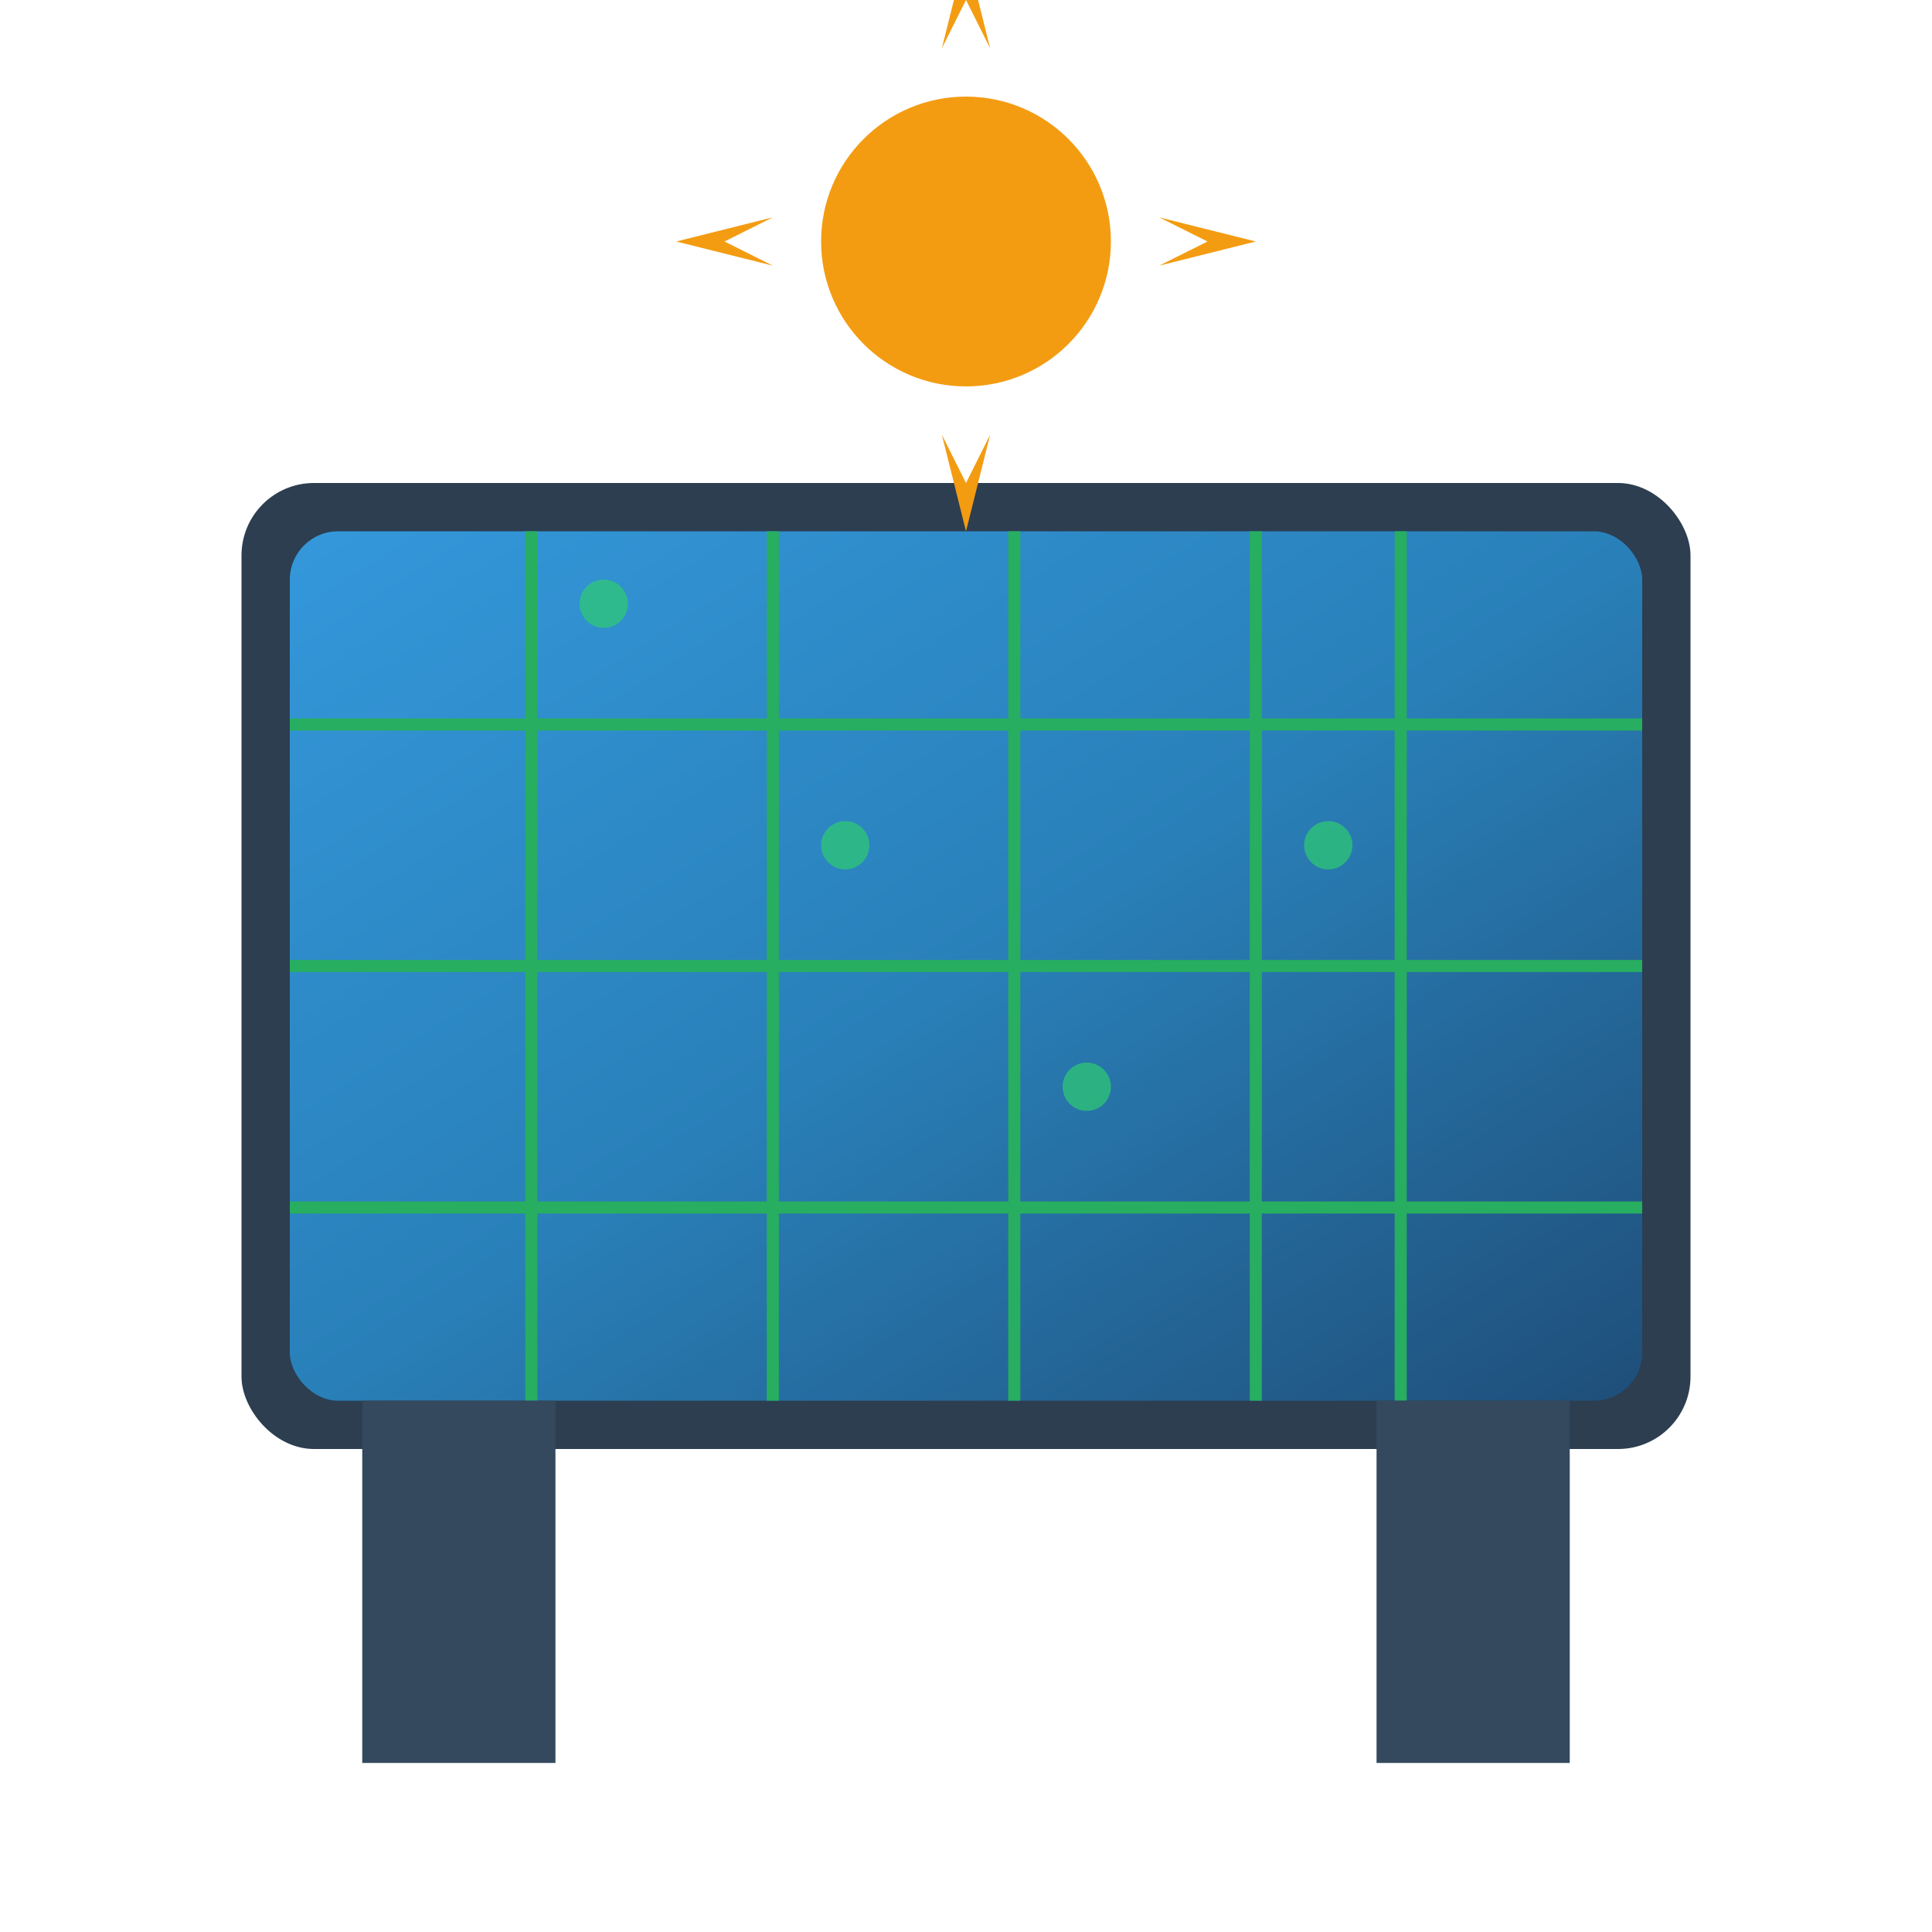
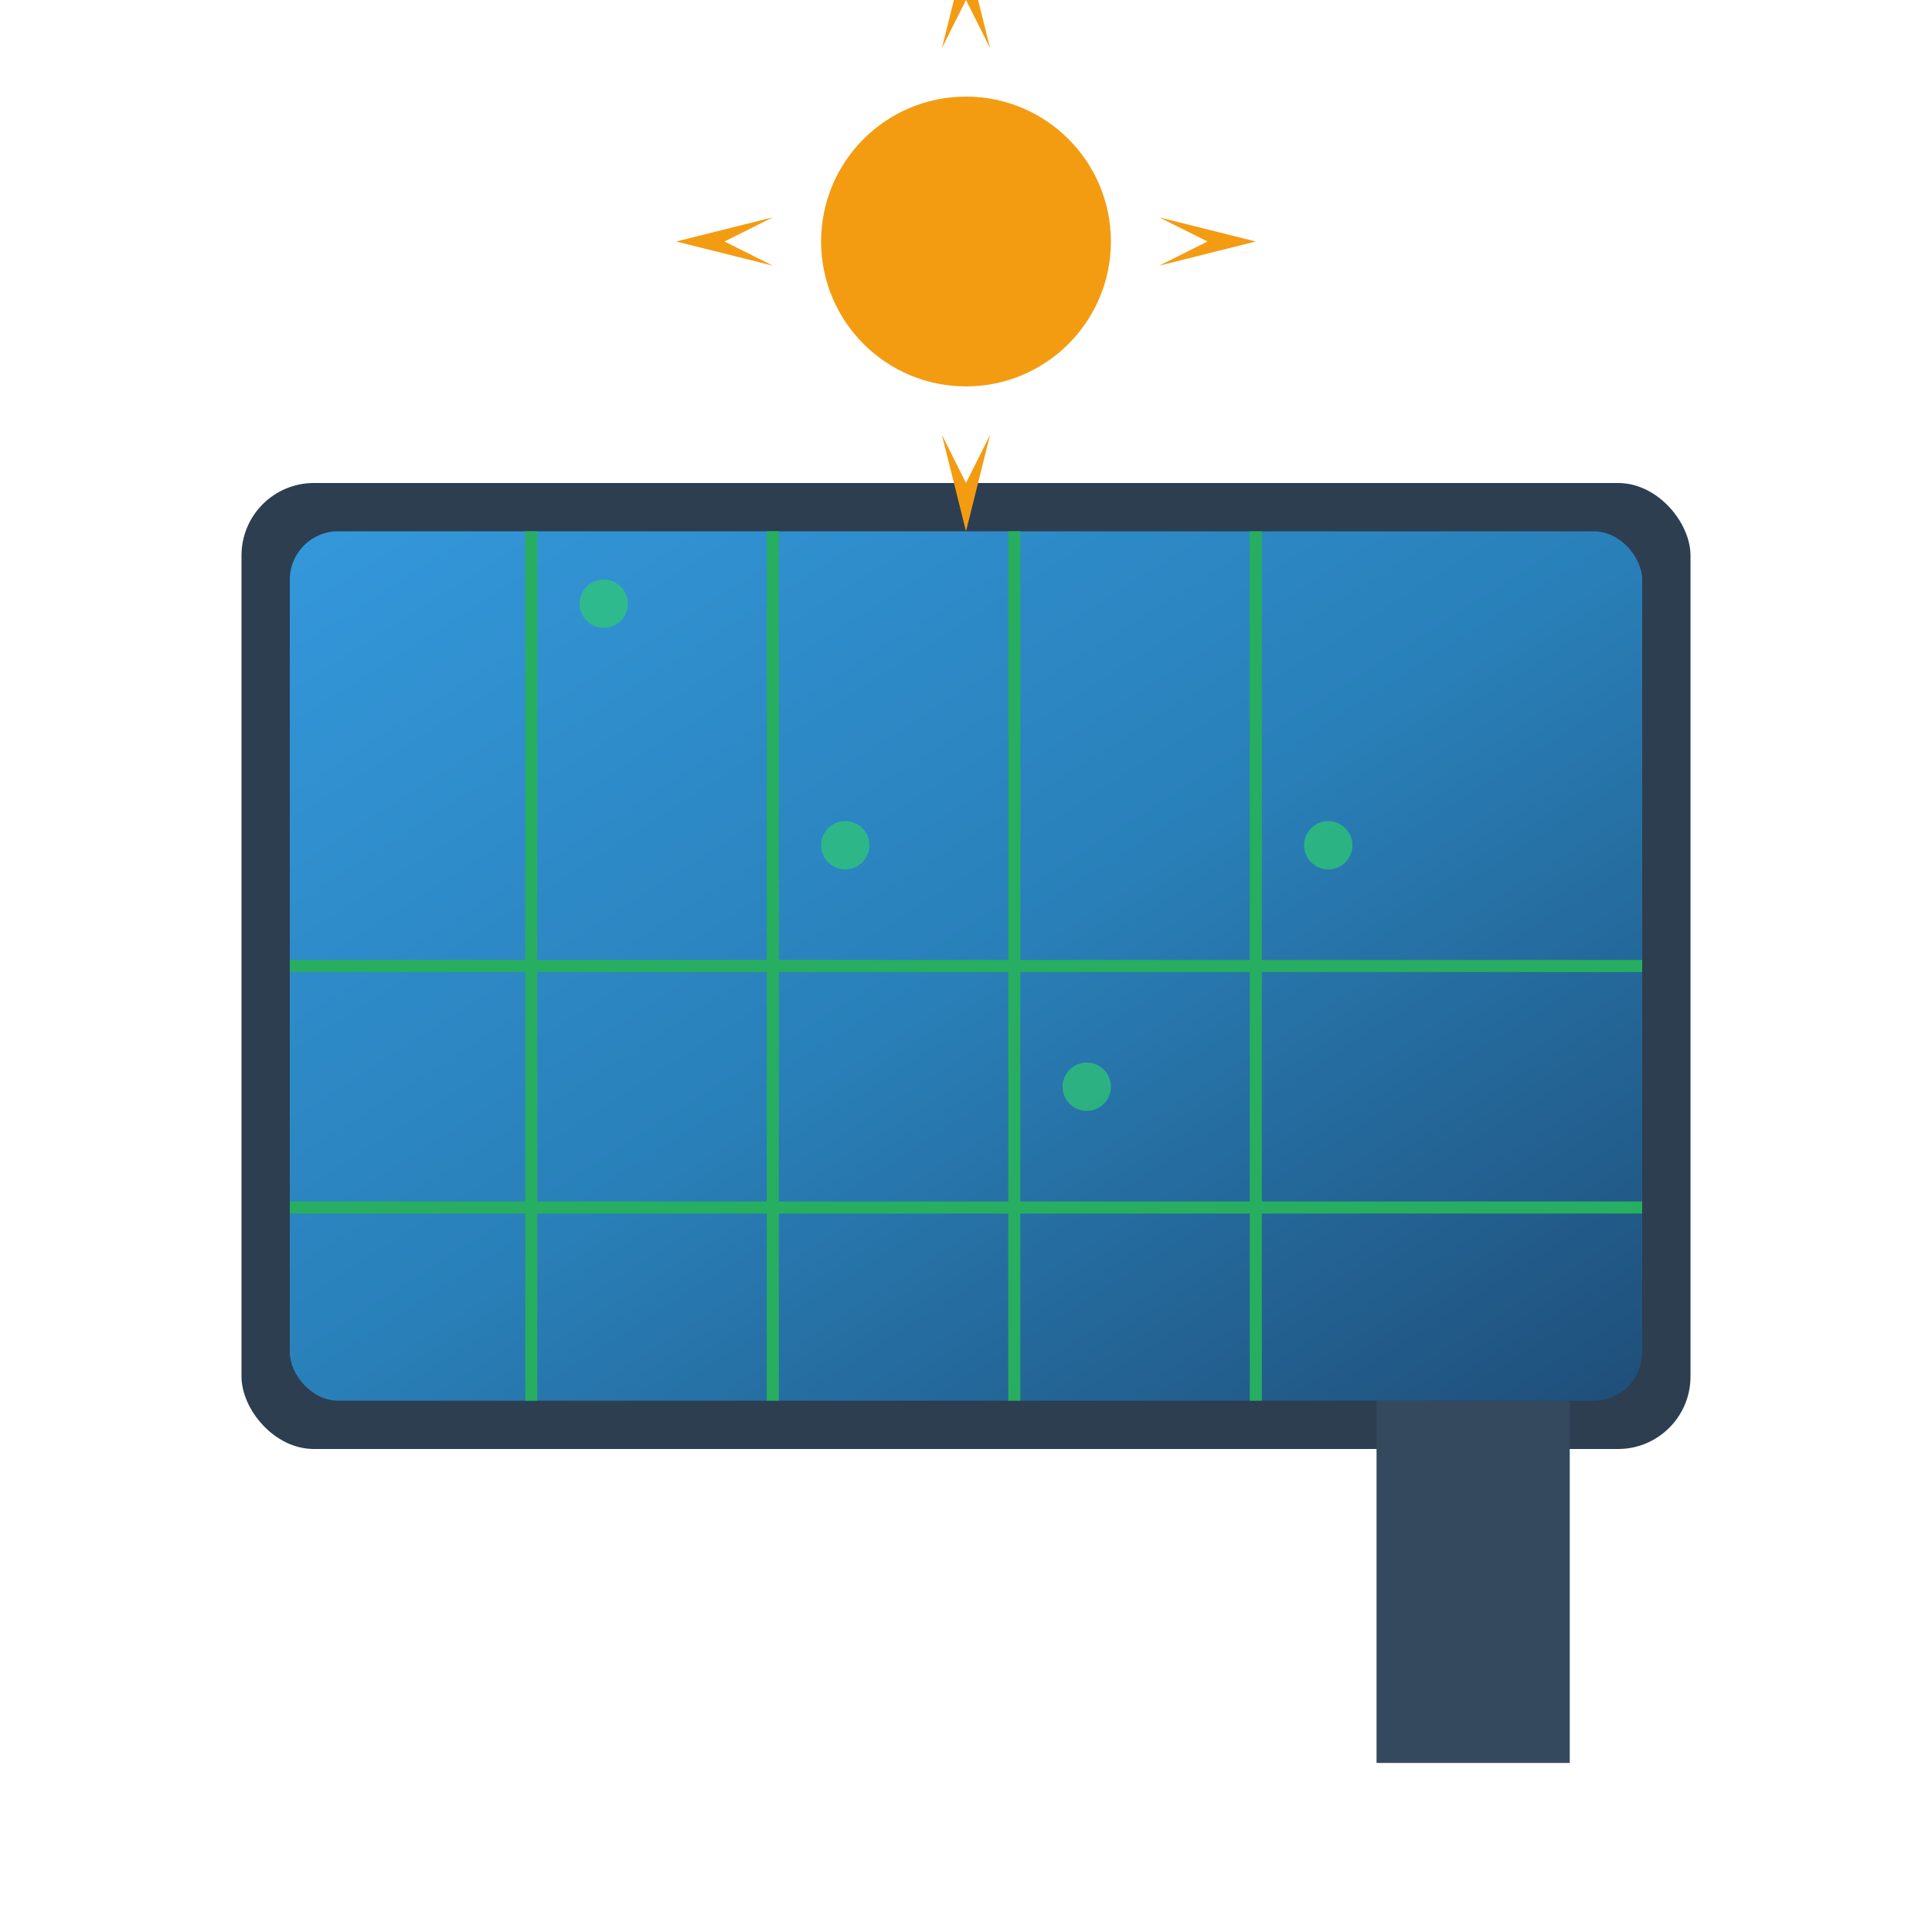
<svg xmlns="http://www.w3.org/2000/svg" width="80" height="80" viewBox="0 0 80 80" fill="none">
  <rect x="10" y="20" width="60" height="40" fill="#2c3e50" rx="3" />
  <rect x="12" y="22" width="56" height="36" fill="url(#solarCells)" rx="2" />
  <line x1="22" y1="22" x2="22" y2="58" stroke="#27ae60" stroke-width="0.5" />
  <line x1="32" y1="22" x2="32" y2="58" stroke="#27ae60" stroke-width="0.5" />
  <line x1="42" y1="22" x2="42" y2="58" stroke="#27ae60" stroke-width="0.5" />
  <line x1="52" y1="22" x2="52" y2="58" stroke="#27ae60" stroke-width="0.5" />
-   <line x1="58" y1="22" x2="58" y2="58" stroke="#27ae60" stroke-width="0.5" />
-   <line x1="12" y1="30" x2="68" y2="30" stroke="#27ae60" stroke-width="0.5" />
  <line x1="12" y1="40" x2="68" y2="40" stroke="#27ae60" stroke-width="0.5" />
  <line x1="12" y1="50" x2="68" y2="50" stroke="#27ae60" stroke-width="0.5" />
-   <rect x="15" y="58" width="8" height="15" fill="#34495e" />
  <rect x="57" y="58" width="8" height="15" fill="#34495e" />
  <g transform="translate(40, 10)">
    <circle cx="0" cy="0" r="6" fill="#f39c12" />
    <path d="M0 -12L1 -8L0 -10L-1 -8Z" fill="#f39c12" />
    <path d="M8.5 -8.5L10 -6L8.5 -8.5L6 -10Z" fill="#f39c12" />
    <path d="M12 0L8 1L10 0L8 -1Z" fill="#f39c12" />
    <path d="M8.5 8.5L6 10L8.5 8.5L10 6Z" fill="#f39c12" />
    <path d="M0 12L-1 8L0 10L1 8Z" fill="#f39c12" />
    <path d="M-8.5 8.5L-10 6L-8.5 8.5L-6 10Z" fill="#f39c12" />
    <path d="M-12 0L-8 -1L-10 0L-8 1Z" fill="#f39c12" />
-     <path d="M-8.5 -8.5L-6 -10L-8.5 -8.5L-10 -6Z" fill="#f39c12" />
+     <path d="M-8.5 -8.5L-8.5 -8.5L-10 -6Z" fill="#f39c12" />
  </g>
  <g opacity="0.7">
    <circle cx="25" cy="25" r="1" fill="#2ecc71">
      <animate attributeName="opacity" values="1;0;1" dur="1.5s" repeatCount="indefinite" />
    </circle>
    <circle cx="35" cy="35" r="1" fill="#2ecc71">
      <animate attributeName="opacity" values="1;0;1" dur="1.5s" begin="0.5s" repeatCount="indefinite" />
    </circle>
    <circle cx="45" cy="45" r="1" fill="#2ecc71">
      <animate attributeName="opacity" values="1;0;1" dur="1.5s" begin="1s" repeatCount="indefinite" />
    </circle>
    <circle cx="55" cy="35" r="1" fill="#2ecc71">
      <animate attributeName="opacity" values="1;0;1" dur="1.5s" begin="0.3s" repeatCount="indefinite" />
    </circle>
  </g>
  <defs>
    <linearGradient id="solarCells" x1="0%" y1="0%" x2="100%" y2="100%">
      <stop offset="0%" stop-color="#3498db" />
      <stop offset="50%" stop-color="#2980b9" />
      <stop offset="100%" stop-color="#1f4e79" />
    </linearGradient>
  </defs>
</svg>